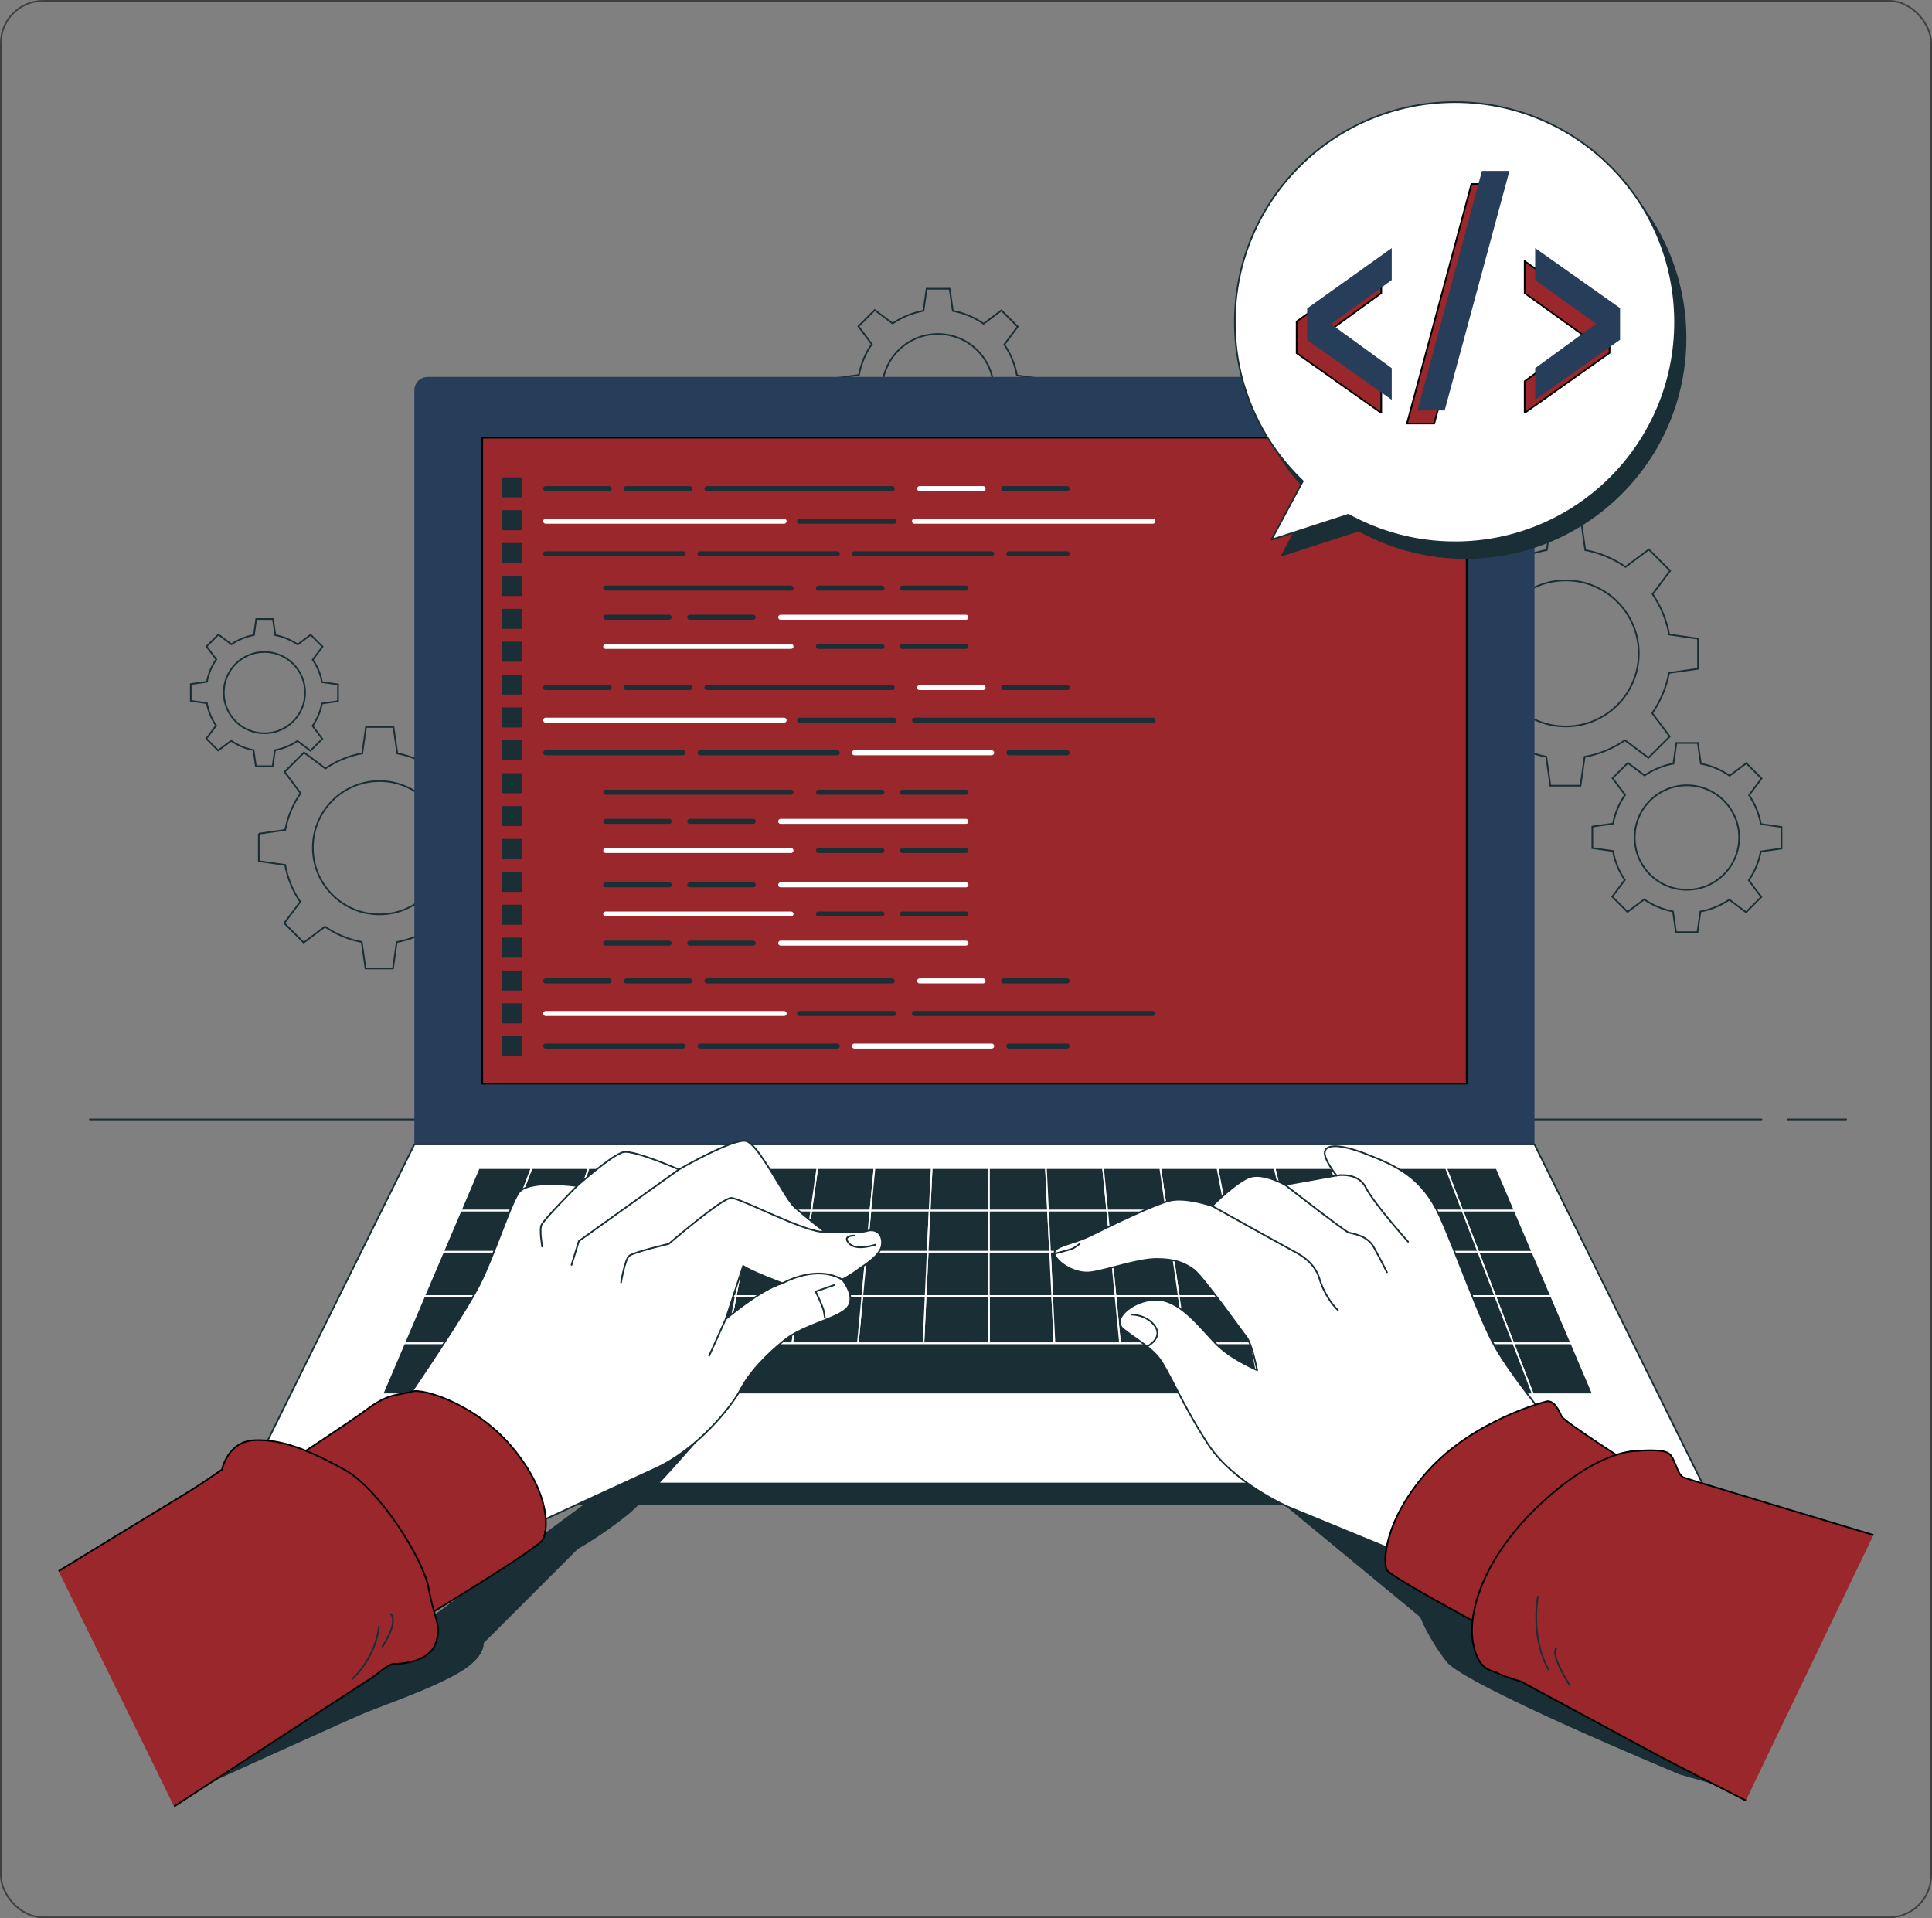
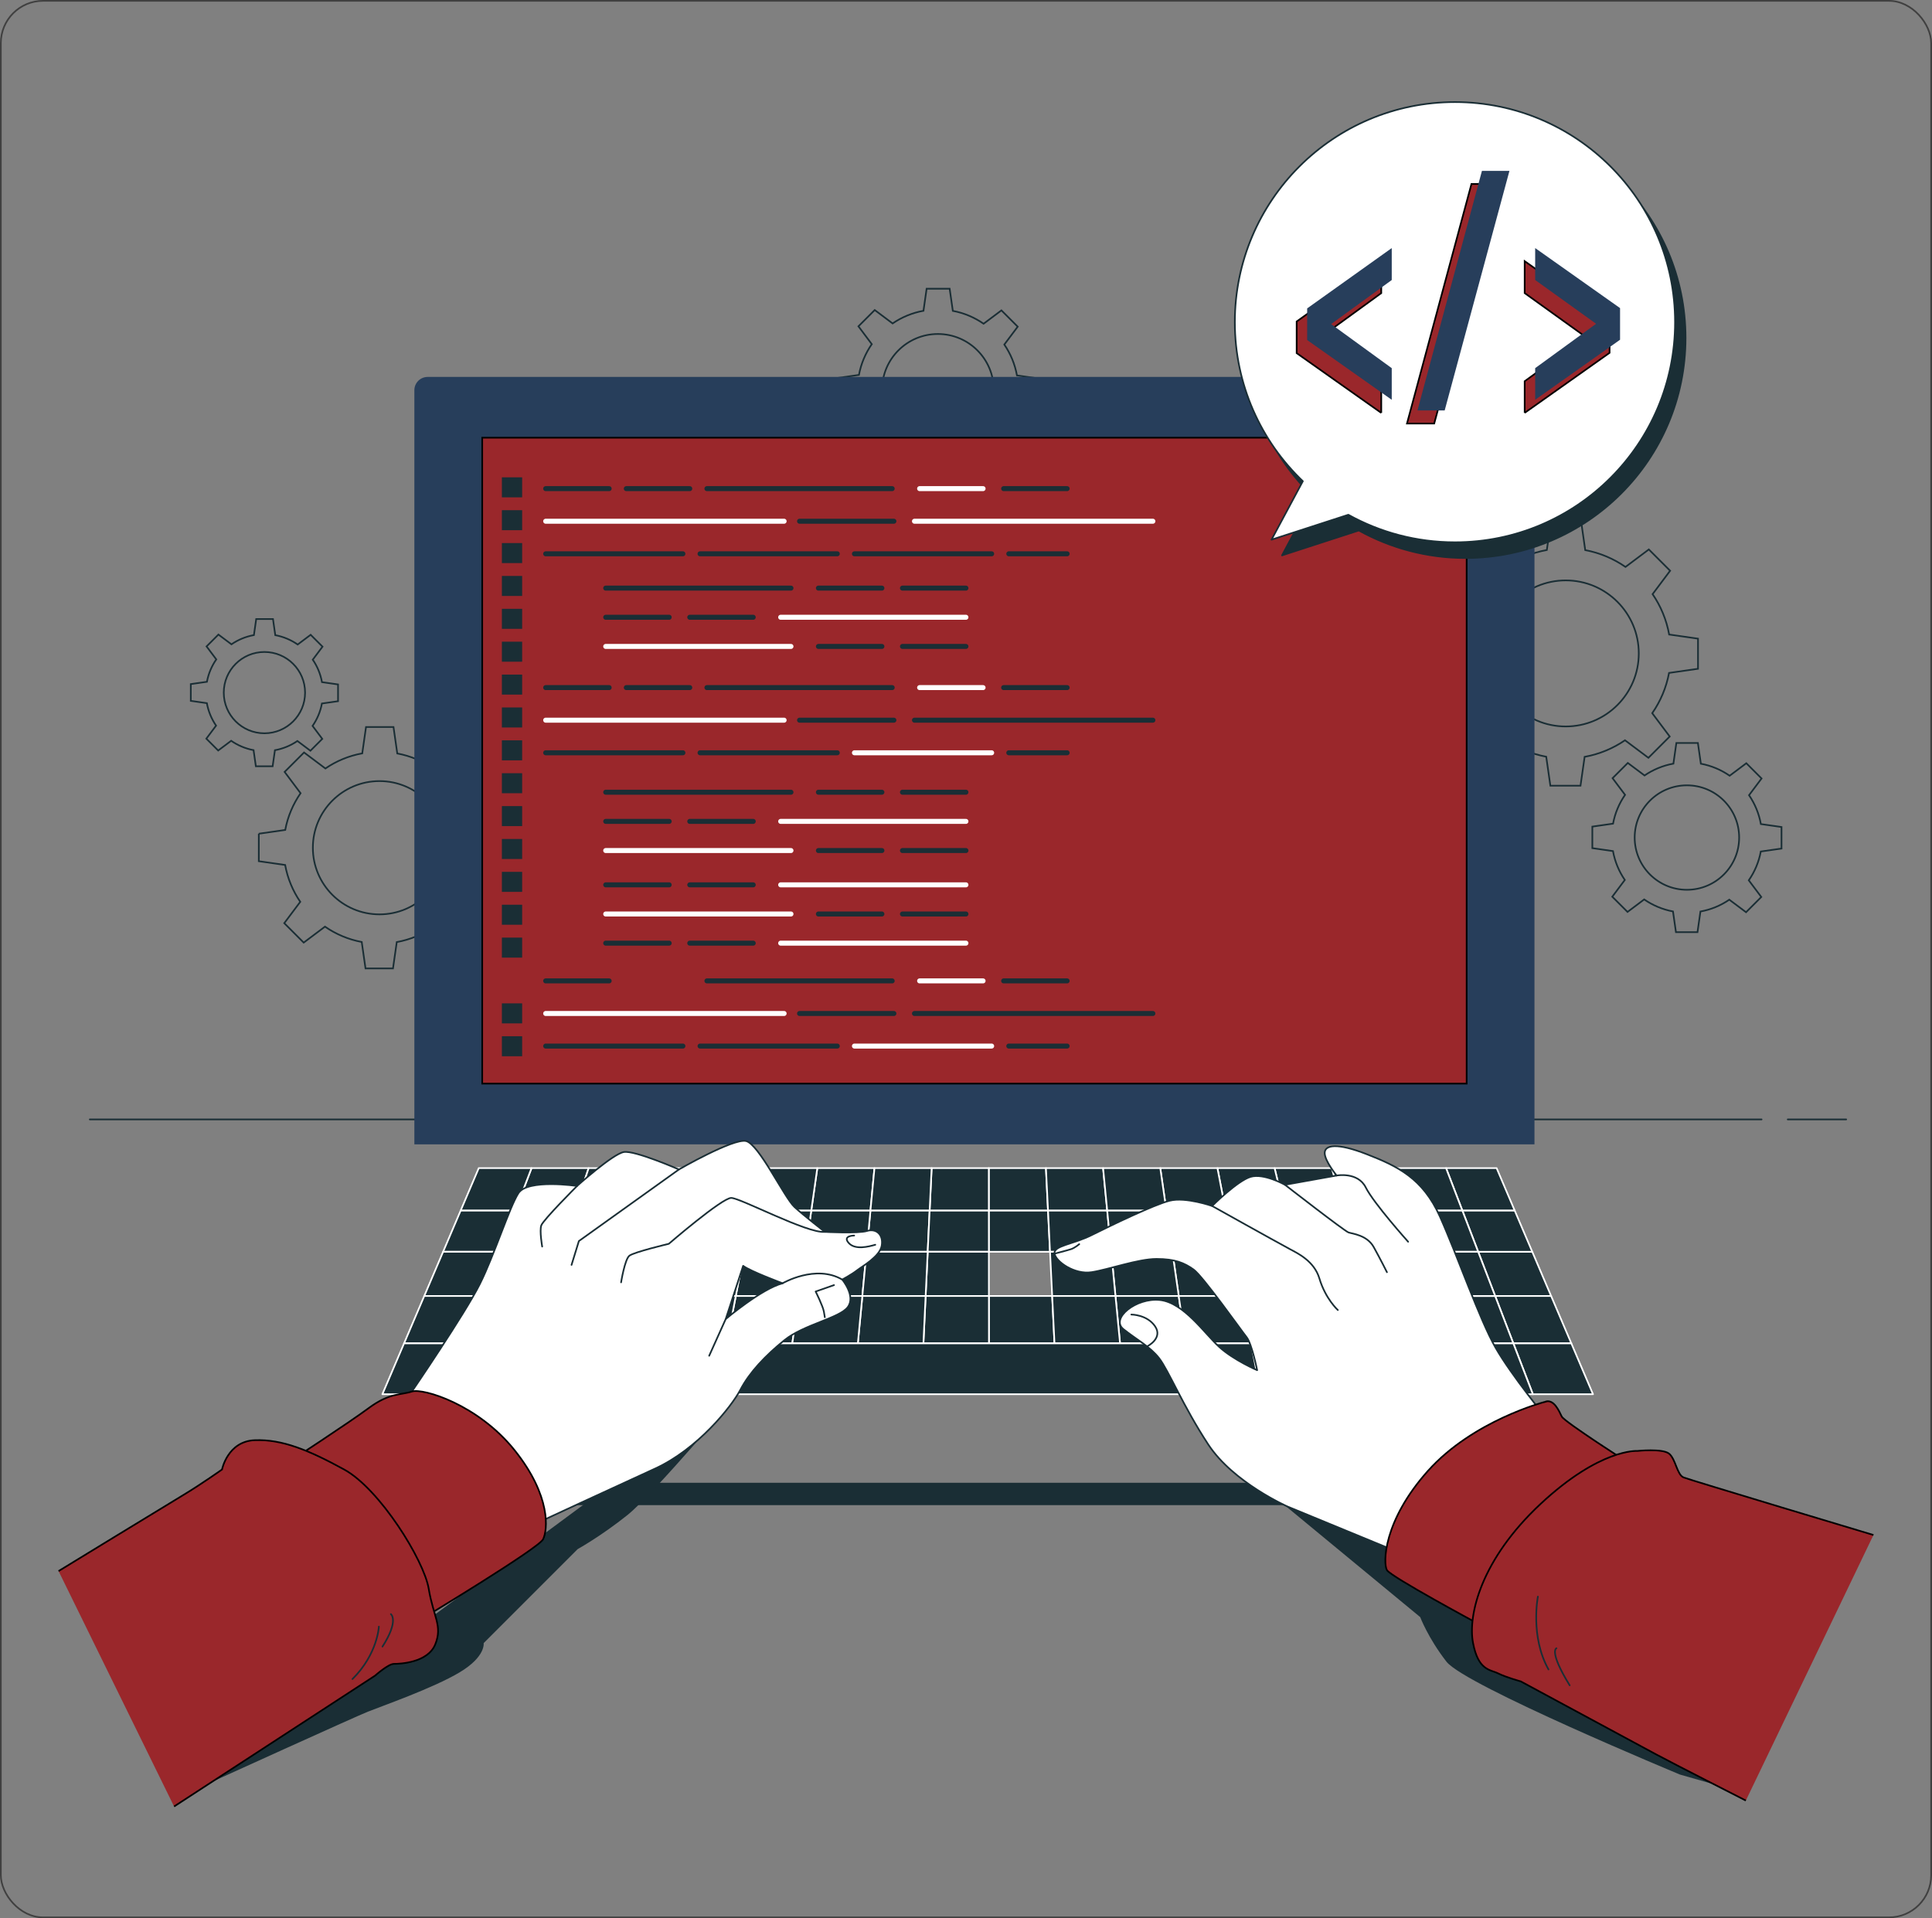
<svg xmlns="http://www.w3.org/2000/svg" id="Layer_1" data-name="Layer 1" viewBox="0 0 1159.9 1151.68">
  <rect x="0" y="0" width="1159.9" height="1151.68" fill="#808080" stroke="none" />
  <defs>
    <style>
      .cls-1 {
        fill: #273e5b;
      }

      .cls-2, .cls-3, .cls-4, .cls-5, .cls-6 {
        stroke: #1a2e35;
      }

      .cls-2, .cls-3, .cls-5, .cls-7, .cls-6, .cls-8 {
        stroke-linecap: round;
        stroke-linejoin: round;
      }

      .cls-2, .cls-4, .cls-9, .cls-6, .cls-8 {
        fill: none;
      }

      .cls-3, .cls-7, .cls-10 {
        fill: #1a2e35;
      }

      .cls-4, .cls-9, .cls-11 {
        stroke-miterlimit: 10;
      }

      .cls-9 {
        isolation: isolate;
        opacity: .5;
      }

      .cls-9, .cls-11 {
        stroke: #000;
      }

      .cls-5 {
        fill: #fff;
      }

      .cls-7, .cls-8 {
        stroke: #fff;
      }

      .cls-6, .cls-8 {
        stroke-width: 3px;
      }

      .cls-11 {
        fill: #9a272b;
      }
    </style>
  </defs>
  <rect class="cls-9" x=".5" y=".5" width="1158.9" height="1150.68" rx="25.34" ry="25.34" />
  <g>
    <g>
      <line class="cls-2" x1="1073.3" y1="672.09" x2="1108.38" y2="672.09" />
      <line class="cls-2" x1="53.91" y1="672.09" x2="1057.57" y2="672.09" />
    </g>
    <g>
      <g>
        <path class="cls-4" d="m1019.42,401.53v-18.09l-17.32-2.48c-1.61-8.86-5.05-17.08-9.95-24.24l10.53-14.05-12.79-12.79-14,10.5c-7.13-4.94-15.32-8.44-24.17-10.1l-2.49-17.39h-18.09l-2.48,17.32c-8.86,1.61-17.08,5.05-24.24,9.95l-14.05-10.53-12.79,12.79,10.5,14c-4.94,7.13-8.44,15.32-10.1,24.17l-17.39,2.49v18.09l17.32,2.48c1.61,8.86,5.05,17.08,9.95,24.24l-10.53,14.05,12.79,12.79,14-10.5c7.13,4.94,15.32,8.44,24.17,10.1l2.49,17.39h18.09l2.48-17.32c8.86-1.61,17.08-5.05,24.24-9.95l14.05,10.53,12.79-12.79-10.5-14c4.94-7.13,8.44-15.32,10.1-24.17l17.39-2.49Zm-79.41,34.63c-24.22,0-43.85-19.63-43.85-43.85s19.63-43.85,43.85-43.85,43.85,19.63,43.85,43.85-19.63,43.85-43.85,43.85Z" />
        <path class="cls-4" d="m1069.55,509.46v-12.93l-12.39-1.77c-1.15-6.34-3.61-12.21-7.11-17.33l7.53-10.05-9.15-9.15-10.01,7.51c-5.1-3.53-10.96-6.03-17.29-7.22l-1.78-12.43h-12.93l-1.77,12.39c-6.34,1.15-12.21,3.61-17.33,7.11l-10.05-7.53-9.15,9.15,7.51,10.01c-3.53,5.1-6.03,10.96-7.22,17.29l-12.43,1.78v12.93l12.39,1.77c1.15,6.34,3.61,12.21,7.11,17.33l-7.53,10.05,9.15,9.15,10.01-7.51c5.1,3.53,10.96,6.03,17.29,7.22l1.78,12.43h12.93l1.77-12.39c6.34-1.15,12.21-3.61,17.33-7.11l10.05,7.53,9.15-9.15-7.51-10.01c3.53-5.1,6.03-10.96,7.22-17.29l12.43-1.78Zm-56.79,24.76c-17.32,0-31.36-14.04-31.36-31.36s14.04-31.36,31.36-31.36,31.36,14.04,31.36,31.36-14.04,31.36-31.36,31.36Z" />
      </g>
      <g>
        <path class="cls-4" d="m155.38,500.56v16.5l15.81,2.26c1.47,8.09,4.61,15.58,9.08,22.12l-9.61,12.82,11.67,11.67,12.78-9.58c6.51,4.5,13.98,7.7,22.06,9.21l2.27,15.87h16.5l2.26-15.81c8.09-1.47,15.58-4.61,22.11-9.08l12.82,9.61,11.67-11.67-9.58-12.78c4.5-6.51,7.7-13.98,9.21-22.06l15.87-2.27v-16.5l-15.81-2.26c-1.47-8.09-4.61-15.58-9.08-22.12l9.61-12.82-11.67-11.67-12.78,9.58c-6.51-4.5-13.98-7.7-22.06-9.21l-2.27-15.87h-16.5l-2.26,15.81c-8.09,1.47-15.58,4.61-22.12,9.08l-12.82-9.61-11.67,11.67,9.58,12.78c-4.5,6.51-7.7,13.98-9.21,22.06l-15.87,2.27Zm72.46-31.6c22.1,0,40.01,17.91,40.01,40.01s-17.91,40.01-40.01,40.01-40.01-17.91-40.01-40.01,17.91-40.01,40.01-40.01Z" />
        <path class="cls-4" d="m114.55,410.72v10.07l9.64,1.38c.9,4.93,2.81,9.51,5.54,13.49l-5.86,7.82,7.12,7.12,7.79-5.84c3.97,2.75,8.53,4.7,13.45,5.62l1.38,9.68h10.07l1.38-9.64c4.93-.9,9.51-2.81,13.49-5.54l7.82,5.86,7.12-7.12-5.84-7.79c2.75-3.97,4.7-8.53,5.62-13.45l9.68-1.38v-10.07l-9.64-1.38c-.9-4.93-2.81-9.51-5.54-13.49l5.86-7.82-7.12-7.12-7.79,5.84c-3.97-2.75-8.53-4.7-13.45-5.62l-1.38-9.68h-10.07l-1.38,9.64c-4.93.9-9.51,2.81-13.49,5.54l-7.82-5.86-7.12,7.12,5.84,7.79c-2.75,3.97-4.7,8.53-5.62,13.45l-9.68,1.38Zm44.2-19.28c13.48,0,24.41,10.93,24.41,24.41s-10.93,24.41-24.41,24.41-24.41-10.93-24.41-24.41,10.93-24.41,24.41-24.41Z" />
        <path class="cls-4" d="m502.38,227v13.83l13.24,1.89c1.23,6.77,3.86,13.05,7.6,18.53l-8.05,10.74,9.78,9.78,10.7-8.02c5.45,3.77,11.71,6.45,18.48,7.72l1.9,13.29h13.83l1.89-13.24c6.77-1.23,13.05-3.86,18.53-7.6l10.74,8.05,9.78-9.78-8.02-10.7c3.77-5.45,6.45-11.71,7.72-18.48l13.29-1.9v-13.83l-13.24-1.89c-1.23-6.77-3.86-13.05-7.6-18.53l8.05-10.74-9.78-9.78-10.7,8.02c-5.45-3.77-11.71-6.45-18.48-7.72l-1.9-13.29h-13.83l-1.89,13.24c-6.77,1.23-13.05,3.86-18.53,7.6l-10.74-8.05-9.78,9.78,8.02,10.7c-3.77,5.45-6.45,11.71-7.72,18.48l-13.29,1.9Zm60.7-26.47c18.51,0,33.52,15.01,33.52,33.52s-15.01,33.52-33.52,33.52-33.52-15.01-33.52-33.52,15.01-33.52,33.52-33.52Z" />
      </g>
    </g>
    <g>
      <path class="cls-1" d="m256.74,226.3h656.53c4.4,0,7.97,3.57,7.97,7.97v452.8H248.77V234.28c0-4.4,3.57-7.97,7.97-7.97Z" />
-       <polygon class="cls-5" points="1022.11 890.76 147.9 890.76 248.77 687.07 921.24 687.07 1022.11 890.76" />
      <rect class="cls-11" x="289.51" y="262.79" width="591.01" height="387.8" />
      <g>
        <polygon class="cls-7" points="556.96 751.55 558.12 726.73 522.59 726.73 520.24 751.55 556.96 751.55" />
        <polygon class="cls-7" points="630.4 751.55 629.19 726.73 593.65 726.73 593.68 751.55 630.4 751.55" />
        <polygon class="cls-7" points="821.65 778.09 859.64 778.09 850.72 751.55 814 751.55 821.65 778.09" />
        <polygon class="cls-7" points="520.24 751.55 522.59 726.73 487.06 726.73 483.52 751.55 520.24 751.55" />
        <polygon class="cls-7" points="446.8 751.55 451.53 726.73 415.99 726.73 410.08 751.55 446.8 751.55" />
        <polygon class="cls-7" points="777.28 751.55 771.31 726.73 735.78 726.73 740.56 751.55 777.28 751.55" />
        <polygon class="cls-7" points="814 751.55 806.85 726.73 771.31 726.73 777.28 751.55 814 751.55" />
        <polygon class="cls-7" points="410.08 751.55 415.99 726.73 380.46 726.73 373.36 751.55 410.08 751.55" />
        <polygon class="cls-7" points="667.12 751.55 664.72 726.73 629.19 726.73 630.4 751.55 667.12 751.55" />
        <polygon class="cls-7" points="850.72 751.55 842.38 726.73 806.85 726.73 814 751.55 850.72 751.55" />
        <polygon class="cls-7" points="740.56 751.55 735.78 726.73 700.25 726.73 703.84 751.55 740.56 751.55" />
        <polygon class="cls-7" points="703.84 751.55 700.25 726.73 664.72 726.73 667.12 751.55 703.84 751.55" />
        <polygon class="cls-7" points="593.68 751.55 593.65 726.73 558.12 726.73 556.96 751.55 593.68 751.55" />
        <polygon class="cls-7" points="336.64 751.55 299.92 751.55 289.78 778.09 327.77 778.09 336.64 751.55" />
        <polygon class="cls-7" points="344.93 726.73 309.4 726.73 299.92 751.55 336.64 751.55 344.93 726.73" />
        <polygon class="cls-7" points="373.36 751.55 380.46 726.73 344.93 726.73 336.64 751.55 373.36 751.55" />
        <polygon class="cls-7" points="278.91 806.53 267.24 837.08 308.05 837.08 318.26 806.53 278.91 806.53" />
        <polygon class="cls-7" points="327.77 778.09 289.78 778.09 278.91 806.53 318.26 806.53 327.77 778.09" />
-         <polygon class="cls-7" points="318.26 806.53 308.05 837.08 348.87 837.08 357.62 806.53 318.26 806.53" />
        <polygon class="cls-7" points="483.52 751.55 487.06 726.73 451.53 726.73 446.8 751.55 483.52 751.55" />
        <polygon class="cls-7" points="479.73 778.09 483.52 751.55 446.8 751.55 441.74 778.09 479.73 778.09" />
        <polygon class="cls-7" points="441.74 778.09 446.8 751.55 410.08 751.55 403.75 778.09 441.74 778.09" />
        <polygon class="cls-7" points="517.72 778.09 520.24 751.55 483.52 751.55 479.73 778.09 517.72 778.09" />
        <polygon class="cls-7" points="373.36 751.55 336.64 751.55 327.77 778.09 365.76 778.09 373.36 751.55" />
        <polygon class="cls-7" points="829.84 806.53 869.19 806.53 859.64 778.09 821.65 778.09 829.84 806.53" />
        <polygon class="cls-7" points="403.75 778.09 410.08 751.55 373.36 751.55 365.76 778.09 403.75 778.09" />
        <polygon class="cls-7" points="327.77 778.09 318.26 806.53 357.62 806.53 365.76 778.09 327.77 778.09" />
        <polygon class="cls-7" points="745.66 778.09 740.56 751.55 703.84 751.55 707.67 778.09 745.66 778.09" />
        <polygon class="cls-7" points="707.67 778.09 703.84 751.55 667.12 751.55 669.68 778.09 707.67 778.09" />
        <polygon class="cls-7" points="821.65 778.09 814 751.55 777.28 751.55 783.65 778.09 821.65 778.09" />
        <polygon class="cls-7" points="593.7 778.09 593.68 751.55 556.96 751.55 555.71 778.09 593.7 778.09" />
        <polygon class="cls-7" points="669.68 778.09 667.12 751.55 630.4 751.55 631.69 778.09 669.68 778.09" />
-         <polygon class="cls-7" points="631.69 778.09 630.4 751.55 593.68 751.55 593.7 778.09 631.69 778.09" />
        <polygon class="cls-7" points="555.71 778.09 556.96 751.55 520.24 751.55 517.72 778.09 555.71 778.09" />
        <polygon class="cls-7" points="669.68 778.09 672.43 806.53 711.78 806.53 707.67 778.09 669.68 778.09" />
        <polygon class="cls-7" points="707.67 778.09 711.78 806.53 751.14 806.53 745.66 778.09 707.67 778.09" />
        <polygon class="cls-7" points="365.76 778.09 357.62 806.53 396.97 806.53 403.75 778.09 365.76 778.09" />
        <polygon class="cls-7" points="745.66 778.09 751.14 806.53 790.49 806.53 783.65 778.09 745.66 778.09" />
        <polygon class="cls-7" points="593.7 778.09 593.73 806.53 633.08 806.53 631.69 778.09 593.7 778.09" />
        <polygon class="cls-7" points="783.65 778.09 790.49 806.53 829.84 806.53 821.65 778.09 783.65 778.09" />
        <polygon class="cls-7" points="631.69 778.09 633.08 806.53 672.43 806.53 669.68 778.09 631.69 778.09" />
        <polygon class="cls-7" points="441.74 778.09 436.32 806.53 475.67 806.53 479.73 778.09 441.74 778.09" />
        <polygon class="cls-7" points="403.75 778.09 396.97 806.53 436.32 806.53 441.74 778.09 403.75 778.09" />
        <polygon class="cls-7" points="555.71 778.09 554.38 806.53 593.73 806.53 593.7 778.09 555.71 778.09" />
        <polygon class="cls-7" points="517.72 778.09 515.02 806.53 554.38 806.53 555.71 778.09 517.72 778.09" />
        <polygon class="cls-7" points="479.73 778.09 475.67 806.53 515.02 806.53 517.72 778.09 479.73 778.09" />
        <polygon class="cls-7" points="783.65 778.09 777.28 751.55 740.56 751.55 745.66 778.09 783.65 778.09" />
        <polygon class="cls-7" points="344.93 726.73 353.42 701.32 319.11 701.32 309.4 726.73 344.93 726.73" />
        <polygon class="cls-7" points="309.4 726.73 276.6 726.73 266.02 751.55 299.92 751.55 309.4 726.73" />
        <polygon class="cls-7" points="319.11 701.32 287.43 701.32 276.6 726.73 309.4 726.73 319.11 701.32" />
        <polygon class="cls-7" points="299.92 751.55 266.02 751.55 254.71 778.09 289.78 778.09 299.92 751.55" />
        <polygon class="cls-7" points="289.78 778.09 254.71 778.09 242.59 806.53 278.91 806.53 289.78 778.09" />
        <polygon class="cls-7" points="278.91 806.53 242.59 806.53 229.56 837.08 267.24 837.08 278.91 806.53" />
        <polygon class="cls-7" points="887.44 751.55 897.63 778.09 931.23 778.09 919.92 751.55 887.44 751.55" />
        <polygon class="cls-7" points="908.54 806.53 943.36 806.53 931.23 778.09 897.63 778.09 908.54 806.53" />
        <polygon class="cls-7" points="920.28 837.08 956.38 837.08 943.36 806.53 908.54 806.53 920.28 837.08" />
        <polygon class="cls-7" points="629.19 726.73 627.95 701.32 593.63 701.32 593.65 726.73 629.19 726.73" />
        <polygon class="cls-7" points="887.44 751.55 919.92 751.55 909.34 726.73 877.91 726.73 887.44 751.55" />
        <polygon class="cls-7" points="869.19 806.53 908.54 806.53 897.63 778.09 859.64 778.09 869.19 806.53" />
        <polygon class="cls-7" points="380.46 726.73 387.74 701.32 353.42 701.32 344.93 726.73 380.46 726.73" />
        <polygon class="cls-7" points="842.38 726.73 850.72 751.55 887.44 751.55 877.91 726.73 842.38 726.73" />
        <polygon class="cls-7" points="909.34 726.73 898.51 701.32 868.16 701.32 877.91 726.73 909.34 726.73" />
        <polygon class="cls-7" points="877.91 726.73 868.16 701.32 833.84 701.32 842.38 726.73 877.91 726.73" />
        <polygon class="cls-7" points="751.14 806.53 757.02 837.08 797.83 837.08 790.49 806.53 751.14 806.53" />
        <polygon class="cls-7" points="879.46 837.08 920.28 837.08 908.54 806.53 869.19 806.53 879.46 837.08" />
        <polygon class="cls-7" points="842.38 726.73 833.84 701.32 799.53 701.32 806.85 726.73 842.38 726.73" />
        <polygon class="cls-7" points="829.84 806.53 838.65 837.08 879.46 837.08 869.19 806.53 829.84 806.53" />
        <polygon class="cls-7" points="790.49 806.53 797.83 837.08 838.65 837.08 829.84 806.53 790.49 806.53" />
        <polygon class="cls-7" points="859.64 778.09 897.63 778.09 887.44 751.55 850.72 751.55 859.64 778.09" />
        <polygon class="cls-7" points="522.59 726.73 525 701.32 490.68 701.32 487.06 726.73 522.59 726.73" />
        <polygon class="cls-7" points="806.85 726.73 799.53 701.32 765.21 701.32 771.31 726.73 806.85 726.73" />
        <polygon class="cls-7" points="487.06 726.73 490.68 701.32 456.37 701.32 451.53 726.73 487.06 726.73" />
        <polygon class="cls-7" points="593.65 726.73 593.63 701.32 559.32 701.32 558.12 726.73 593.65 726.73" />
        <polygon class="cls-7" points="451.53 726.73 456.37 701.32 422.05 701.32 415.99 726.73 451.53 726.73" />
        <polygon class="cls-7" points="415.99 726.73 422.05 701.32 387.74 701.32 380.46 726.73 415.99 726.73" />
        <polygon class="cls-7" points="558.12 726.73 559.32 701.32 525 701.32 522.59 726.73 558.12 726.73" />
        <polygon class="cls-7" points="771.31 726.73 765.21 701.32 730.89 701.32 735.78 726.73 771.31 726.73" />
        <polygon class="cls-7" points="735.78 726.73 730.89 701.32 696.58 701.32 700.25 726.73 735.78 726.73" />
        <polygon class="cls-7" points="664.72 726.73 662.26 701.32 627.95 701.32 629.19 726.73 664.72 726.73" />
        <polygon class="cls-7" points="751.14 806.53 711.78 806.53 672.43 806.53 633.08 806.53 593.73 806.53 554.38 806.53 515.02 806.53 475.67 806.53 436.32 806.53 396.97 806.53 357.62 806.53 348.87 837.08 389.68 837.08 430.5 837.08 471.31 837.08 512.13 837.08 552.94 837.08 593.76 837.08 634.57 837.08 675.39 837.08 716.2 837.08 757.02 837.08 751.14 806.53" />
        <polygon class="cls-7" points="700.25 726.73 696.58 701.32 662.26 701.32 664.72 726.73 700.25 726.73" />
      </g>
      <rect class="cls-3" x="147.9" y="890.76" width="874.61" height="12.41" />
    </g>
    <g>
      <g>
        <line class="cls-6" x1="327.61" y1="293.37" x2="365.71" y2="293.37" />
        <line class="cls-8" x1="327.61" y1="312.94" x2="470.75" y2="312.94" />
        <line class="cls-8" x1="549.01" y1="312.94" x2="692.15" y2="312.94" />
        <line class="cls-6" x1="480.02" y1="312.94" x2="536.66" y2="312.94" />
        <line class="cls-6" x1="327.61" y1="332.5" x2="409.99" y2="332.5" />
        <line class="cls-6" x1="420.29" y1="332.5" x2="502.67" y2="332.5" />
        <line class="cls-6" x1="512.97" y1="332.5" x2="595.35" y2="332.5" />
        <line class="cls-6" x1="605.65" y1="332.5" x2="640.66" y2="332.5" />
        <line class="cls-6" x1="376.01" y1="293.37" x2="414.11" y2="293.37" />
        <g>
          <line class="cls-6" x1="602.56" y1="293.37" x2="640.66" y2="293.37" />
          <line class="cls-8" x1="552.1" y1="293.37" x2="590.2" y2="293.37" />
          <line class="cls-6" x1="424.41" y1="293.37" x2="535.63" y2="293.37" />
        </g>
      </g>
      <g>
        <line class="cls-6" x1="327.61" y1="412.83" x2="365.71" y2="412.83" />
        <line class="cls-8" x1="327.61" y1="432.39" x2="470.75" y2="432.39" />
        <line class="cls-6" x1="549.01" y1="432.39" x2="692.15" y2="432.39" />
        <line class="cls-6" x1="480.02" y1="432.39" x2="536.66" y2="432.39" />
        <line class="cls-6" x1="327.61" y1="451.96" x2="409.99" y2="451.96" />
        <line class="cls-6" x1="420.29" y1="451.96" x2="502.67" y2="451.96" />
        <line class="cls-8" x1="512.97" y1="451.96" x2="595.35" y2="451.96" />
        <line class="cls-6" x1="605.65" y1="451.96" x2="640.66" y2="451.96" />
        <line class="cls-6" x1="376.01" y1="412.83" x2="414.11" y2="412.83" />
        <g>
          <line class="cls-6" x1="602.56" y1="412.83" x2="640.66" y2="412.83" />
          <line class="cls-8" x1="552.1" y1="412.83" x2="590.2" y2="412.83" />
          <line class="cls-6" x1="424.41" y1="412.83" x2="535.63" y2="412.83" />
        </g>
      </g>
      <g>
        <line class="cls-6" x1="327.61" y1="588.92" x2="365.71" y2="588.92" />
        <line class="cls-8" x1="327.61" y1="608.49" x2="470.75" y2="608.49" />
        <line class="cls-6" x1="549.01" y1="608.49" x2="692.15" y2="608.49" />
        <line class="cls-6" x1="480.02" y1="608.49" x2="536.66" y2="608.49" />
        <line class="cls-6" x1="327.61" y1="628.05" x2="409.99" y2="628.05" />
        <line class="cls-6" x1="420.29" y1="628.05" x2="502.67" y2="628.05" />
        <line class="cls-8" x1="512.97" y1="628.05" x2="595.35" y2="628.05" />
        <line class="cls-6" x1="605.65" y1="628.05" x2="640.66" y2="628.05" />
-         <line class="cls-6" x1="376.01" y1="588.92" x2="414.11" y2="588.92" />
        <g>
          <line class="cls-6" x1="602.56" y1="588.92" x2="640.66" y2="588.92" />
          <line class="cls-8" x1="552.1" y1="588.92" x2="590.2" y2="588.92" />
          <line class="cls-6" x1="424.41" y1="588.92" x2="535.63" y2="588.92" />
        </g>
      </g>
      <g>
        <g>
          <line class="cls-6" x1="541.8" y1="353.1" x2="579.91" y2="353.1" />
          <line class="cls-6" x1="491.34" y1="353.1" x2="529.45" y2="353.1" />
          <line class="cls-6" x1="363.65" y1="353.1" x2="474.87" y2="353.1" />
        </g>
        <g>
          <line class="cls-6" x1="541.8" y1="388.11" x2="579.91" y2="388.11" />
          <line class="cls-6" x1="491.34" y1="388.11" x2="529.45" y2="388.11" />
          <line class="cls-8" x1="363.65" y1="388.11" x2="474.87" y2="388.11" />
        </g>
        <g>
          <line class="cls-6" x1="401.75" y1="370.6" x2="363.65" y2="370.6" />
          <line class="cls-6" x1="452.21" y1="370.6" x2="414.11" y2="370.6" />
          <line class="cls-8" x1="579.91" y1="370.6" x2="468.69" y2="370.6" />
        </g>
      </g>
      <g>
        <g>
          <line class="cls-6" x1="541.8" y1="475.64" x2="579.91" y2="475.64" />
          <line class="cls-6" x1="491.34" y1="475.64" x2="529.45" y2="475.64" />
          <line class="cls-6" x1="363.65" y1="475.64" x2="474.87" y2="475.64" />
        </g>
        <g>
          <line class="cls-6" x1="541.8" y1="510.66" x2="579.91" y2="510.66" />
          <line class="cls-6" x1="491.34" y1="510.66" x2="529.45" y2="510.66" />
          <line class="cls-8" x1="363.65" y1="510.66" x2="474.87" y2="510.66" />
        </g>
        <g>
          <line class="cls-6" x1="401.75" y1="493.15" x2="363.65" y2="493.15" />
          <line class="cls-6" x1="452.21" y1="493.15" x2="414.11" y2="493.15" />
          <line class="cls-8" x1="579.91" y1="493.15" x2="468.69" y2="493.15" />
        </g>
      </g>
      <g>
        <g>
          <line class="cls-6" x1="401.75" y1="531.25" x2="363.65" y2="531.25" />
          <line class="cls-6" x1="452.21" y1="531.25" x2="414.11" y2="531.25" />
          <line class="cls-8" x1="579.91" y1="531.25" x2="468.69" y2="531.25" />
        </g>
        <g>
          <line class="cls-6" x1="401.75" y1="566.26" x2="363.65" y2="566.26" />
          <line class="cls-6" x1="452.21" y1="566.26" x2="414.11" y2="566.26" />
          <line class="cls-8" x1="579.91" y1="566.26" x2="468.69" y2="566.26" />
        </g>
        <g>
          <line class="cls-6" x1="541.8" y1="548.76" x2="579.91" y2="548.76" />
          <line class="cls-6" x1="491.34" y1="548.76" x2="529.45" y2="548.76" />
          <line class="cls-8" x1="363.65" y1="548.76" x2="474.87" y2="548.76" />
        </g>
      </g>
      <g>
        <rect class="cls-10" x="301.31" y="286.58" width="12.17" height="12.02" />
        <rect class="cls-10" x="301.31" y="306.31" width="12.17" height="12.02" />
        <rect class="cls-10" x="301.31" y="326.05" width="12.17" height="12.02" />
        <rect class="cls-10" x="301.31" y="345.79" width="12.17" height="12.02" />
        <rect class="cls-10" x="301.31" y="365.53" width="12.17" height="12.02" />
        <rect class="cls-10" x="301.31" y="385.27" width="12.17" height="12.02" />
        <rect class="cls-10" x="301.31" y="405.01" width="12.17" height="12.02" />
        <rect class="cls-10" x="301.31" y="424.75" width="12.17" height="12.02" />
        <rect class="cls-10" x="301.31" y="444.49" width="12.17" height="12.02" />
        <rect class="cls-10" x="301.31" y="464.23" width="12.17" height="12.02" />
        <rect class="cls-10" x="301.31" y="483.97" width="12.17" height="12.02" />
        <rect class="cls-10" x="301.31" y="503.71" width="12.17" height="12.02" />
        <rect class="cls-10" x="301.31" y="523.45" width="12.17" height="12.02" />
        <rect class="cls-10" x="301.31" y="543.19" width="12.17" height="12.02" />
        <rect class="cls-10" x="301.31" y="562.93" width="12.17" height="12.02" />
-         <rect class="cls-10" x="301.31" y="582.67" width="12.17" height="12.02" />
        <rect class="cls-10" x="301.31" y="602.41" width="12.17" height="12.02" />
        <rect class="cls-10" x="301.31" y="622.15" width="12.17" height="12.02" />
      </g>
    </g>
    <g>
      <path class="cls-3" d="m879.8,70.72c-72.98,0-132.15,59.16-132.15,132.15,0,37.55,15.69,71.41,40.83,95.47l-18.81,35.11,46.12-14.96c18.96,10.52,40.78,16.53,64,16.53,72.98,0,132.15-59.16,132.15-132.15s-59.16-132.15-132.15-132.15Z" />
      <path class="cls-5" d="m873.5,61.28c-72.98,0-132.15,59.16-132.15,132.15,0,37.55,15.69,71.41,40.83,95.47l-18.81,35.11,46.12-14.96c18.96,10.52,40.78,16.53,64,16.53,72.98,0,132.15-59.16,132.15-132.15s-59.16-132.15-132.15-132.15Z" />
    </g>
    <g>
      <path class="cls-11" d="m829.25,247.89l-50.78-35.87v-19l50.78-36.22v19.18l-36.4,26.46,36.4,26.46v19Z" />
      <path class="cls-11" d="m844.7,254.28l38.71-143.82h16.51l-38.88,143.82h-16.33Z" />
      <path class="cls-11" d="m915.36,247.89v-19l36.58-26.63-36.58-26.28v-19.18l50.96,36.04v19l-50.96,36.04Z" />
    </g>
    <g>
      <path class="cls-1" d="m835.55,240.03l-50.78-35.87v-19l50.78-36.22v19.18l-36.4,26.46,36.4,26.46v19Z" />
      <path class="cls-1" d="m850.99,246.42l38.71-143.82h16.51l-38.88,143.82h-16.34Z" />
      <path class="cls-1" d="m921.66,240.03v-19l36.58-26.63-36.58-26.28v-19.18l50.96,36.04v19l-50.96,36.04Z" />
    </g>
    <g>
      <path class="cls-3" d="m773.04,904.53l80.01,66.05s4.72,12.59,15.73,26.74c11.01,14.16,140.01,67.65,140.01,67.65l22.02,6.29-240.7-180.92-17.09,14.18Z" />
      <g>
        <path class="cls-5" d="m928.87,852.06s-21.47-26.24-31.01-42.93c-9.54-16.7-23.06-55.65-33.39-78.71-10.34-23.06-25.44-30.21-43.73-37.37-18.29-7.16-25.44-5.57-25.44-.8s7.16,13.52,7.16,13.52l-31.01,5.57s-12.72-7.16-20.67-4.77c-7.95,2.39-23.06,17.49-23.06,17.49,0,0-15.9-5.57-25.44-3.18-9.54,2.38-35.78,15.11-46.91,20.67-11.13,5.57-23.06,6.36-22.26,11.13.8,4.77,11.93,12.72,22.26,11.13,10.34-1.59,27.83-7.95,38.96-7.95s16.7,2.39,22.26,6.36c5.57,3.98,28.62,36.57,31.8,40.55,3.18,3.98,6.36,19.88,6.36,19.88,0,0-14.02-5.99-22.76-13.94-8.75-7.95-21.26-26.6-35.57-28.19-14.31-1.59-29.92,11.12-21.97,17.48,7.95,6.36,15.9,10.34,21.47,17.49,5.57,7.16,14.31,28.62,29.42,51.68,15.11,23.06,47.7,37.37,47.7,37.37l67.58,27.83s17.49-41.34,50.09-52.47c32.6-11.13,42.14-15.9,42.14-15.9l-3.98-11.93Z" />
        <path class="cls-2" d="m633.11,752.68s7.75-1.97,9.98-2.72,4.84-2.98,4.84-2.98" />
        <path class="cls-2" d="m727.72,724.06s36.62,20.48,46.96,26.05c4.25,2.29,14.32,7,17.42,17.42,3.67,12.32,11.09,19.01,11.09,19.01" />
        <path class="cls-2" d="m771.45,711.34s35.78,27.83,38.16,28.62c2.39.79,11.13,1.59,15.11,8.75,3.98,7.16,7.95,15.11,7.95,15.11" />
        <path class="cls-2" d="m802.46,705.77s12.72-2.38,17.49,7.16c4.77,9.54,25.44,32.6,25.44,32.6" />
        <path class="cls-2" d="m688.76,808.33s9.54-4.77,4.77-11.93c-4.77-7.16-14.31-7.16-14.31-7.16" />
        <path class="cls-11" d="m927.28,841.73s-42.93,11.13-69.96,41.34c-27.03,30.21-27.03,55.65-24.65,59.63,2.38,3.98,54.06,31.8,54.06,31.8,0,0,31.8-61.22,54.06-76.32,22.26-15.11,38.16-19.08,38.16-19.08,0,0-39.75-25.44-41.34-28.62-1.59-3.18-4.77-11.13-10.34-8.75Z" />
        <path class="cls-11" d="m1048.13,1081.04s-43.73-22.26-54.06-27.83c-10.34-5.57-81.09-43.73-81.09-43.73,0,0-8.75-2.39-13.52-4.77-4.77-2.38-11.93-1.59-15.11-18.29-3.18-16.7,4.77-50.09,40.55-83.48,35.78-33.39,58.04-31.8,58.04-31.8,0,0,15.11-1.59,19.08,1.59,3.98,3.18,4.77,12.72,8.75,14.31,3.98,1.59,113.98,34.56,113.98,34.56" />
        <path class="cls-2" d="m923.3,958.6s-4.77,23.85,6.36,43.73" />
        <path class="cls-2" d="m934.43,989.6s-4.77,1.59,7.95,22.26" />
      </g>
    </g>
    <g>
      <path class="cls-3" d="m444.51,834.37s-52.4,62.28-68.13,74.86c-15.73,12.59-29.89,20.45-29.89,20.45l-56.63,56.63s1.57,7.87-14.16,17.31c-15.73,9.44-47.2,20.45-55.06,23.6-7.87,3.15-94.39,42.48-94.39,42.48l318.27-235.33Z" />
      <g>
        <path class="cls-5" d="m520.54,739.06c-5.51,1.65-25.34.55-25.34.55,0,0-12.12-9.37-18.18-14.88-6.06-5.51-21.49-38.01-29.2-39.67-7.71-1.65-40.22,17.08-40.22,17.08,0,0-26.45-11.57-33.06-10.47-6.61,1.1-28.1,20.39-28.1,20.39,0,0-29.75-4.41-35.26,4.41-5.51,8.82-14.32,36.91-23.14,54.54-8.82,17.63-40.77,64.46-40.77,64.46l-4.41,6.06s6.61,2.2,27,12.67c20.38,10.47,52.89,60.05,52.89,60.05,0,0,45.18-20.94,70.52-32.51,25.34-11.57,45.73-36.91,51.24-47.38,5.51-10.47,14.88-20.39,26.45-29.75,11.57-9.37,33.06-13.22,38.01-19.83,4.96-6.61-3.31-16.53-3.31-16.53,0,0,6.06-3.31,8.81-5.51,2.75-2.2,13.77-8.26,14.88-14.88s-3.31-10.47-8.82-8.82Zm-84.85,52.89l10.47-31.95c4.41,3.31,23.69,10.47,23.69,10.47-12.67,3.31-34.16,21.49-34.16,21.49Z" />
        <path class="cls-2" d="m325.5,748.42s-1.65-9.37-.55-12.67c1.1-3.31,21.49-23.69,21.49-23.69" />
        <polyline class="cls-2" points="343.13 759.44 347.54 745.12 407.59 702.14" />
        <path class="cls-2" d="m372.88,769.91s2.2-13.77,4.96-15.98c2.75-2.2,23.69-7.16,23.69-7.16,0,0,31.95-27.55,37.46-27.55s45.73,21.49,56.2,20.38" />
        <path class="cls-2" d="m512.82,741.81s-7.18.02-3.32,4.43c3.86,4.41,12.12,2.2,15.98,1.1" />
        <path class="cls-2" d="m469.85,770.46s19.83-11.57,35.81-2.2" />
        <path class="cls-2" d="m500.7,771.56l-11.02,3.86s4.41,8.82,4.96,12.12l.55,3.31" />
        <line class="cls-2" x1="435.69" y1="791.95" x2="425.77" y2="813.98" />
        <path class="cls-11" d="m173.99,877.34s34.71-22.59,47.38-31.95c12.67-9.37,19.28-7.71,25.89-9.92,6.61-2.2,39.67,7.71,61.71,35.26,22.04,27.55,19.83,47.93,17.08,53.44-2.75,5.51-72.17,47.38-72.17,47.38,0,0-9.92-39.67-39.12-63.36-29.2-23.69-40.77-30.85-40.77-30.85Z" />
        <path class="cls-11" d="m35.16,943.26s64.3-39.29,75.01-45.74c10.72-6.45,23.12-15.25,23.12-15.25,0,0,3.38-17.01,19.74-17.59,16.36-.59,32.15,5.86,53.58,17.59,21.43,11.73,47.94,54.54,50.76,71.55s8.46,22.28,3.95,33.43-21.43,11.73-24.82,11.73-11.28,7.04-11.28,7.04l-120.7,78.58" />
        <path class="cls-2" d="m234.67,969.11s5.05,3.75-5.05,19.49" />
        <path class="cls-2" d="m227.46,976.6s-.72,16.49-15.86,31.48" />
      </g>
    </g>
  </g>
</svg>